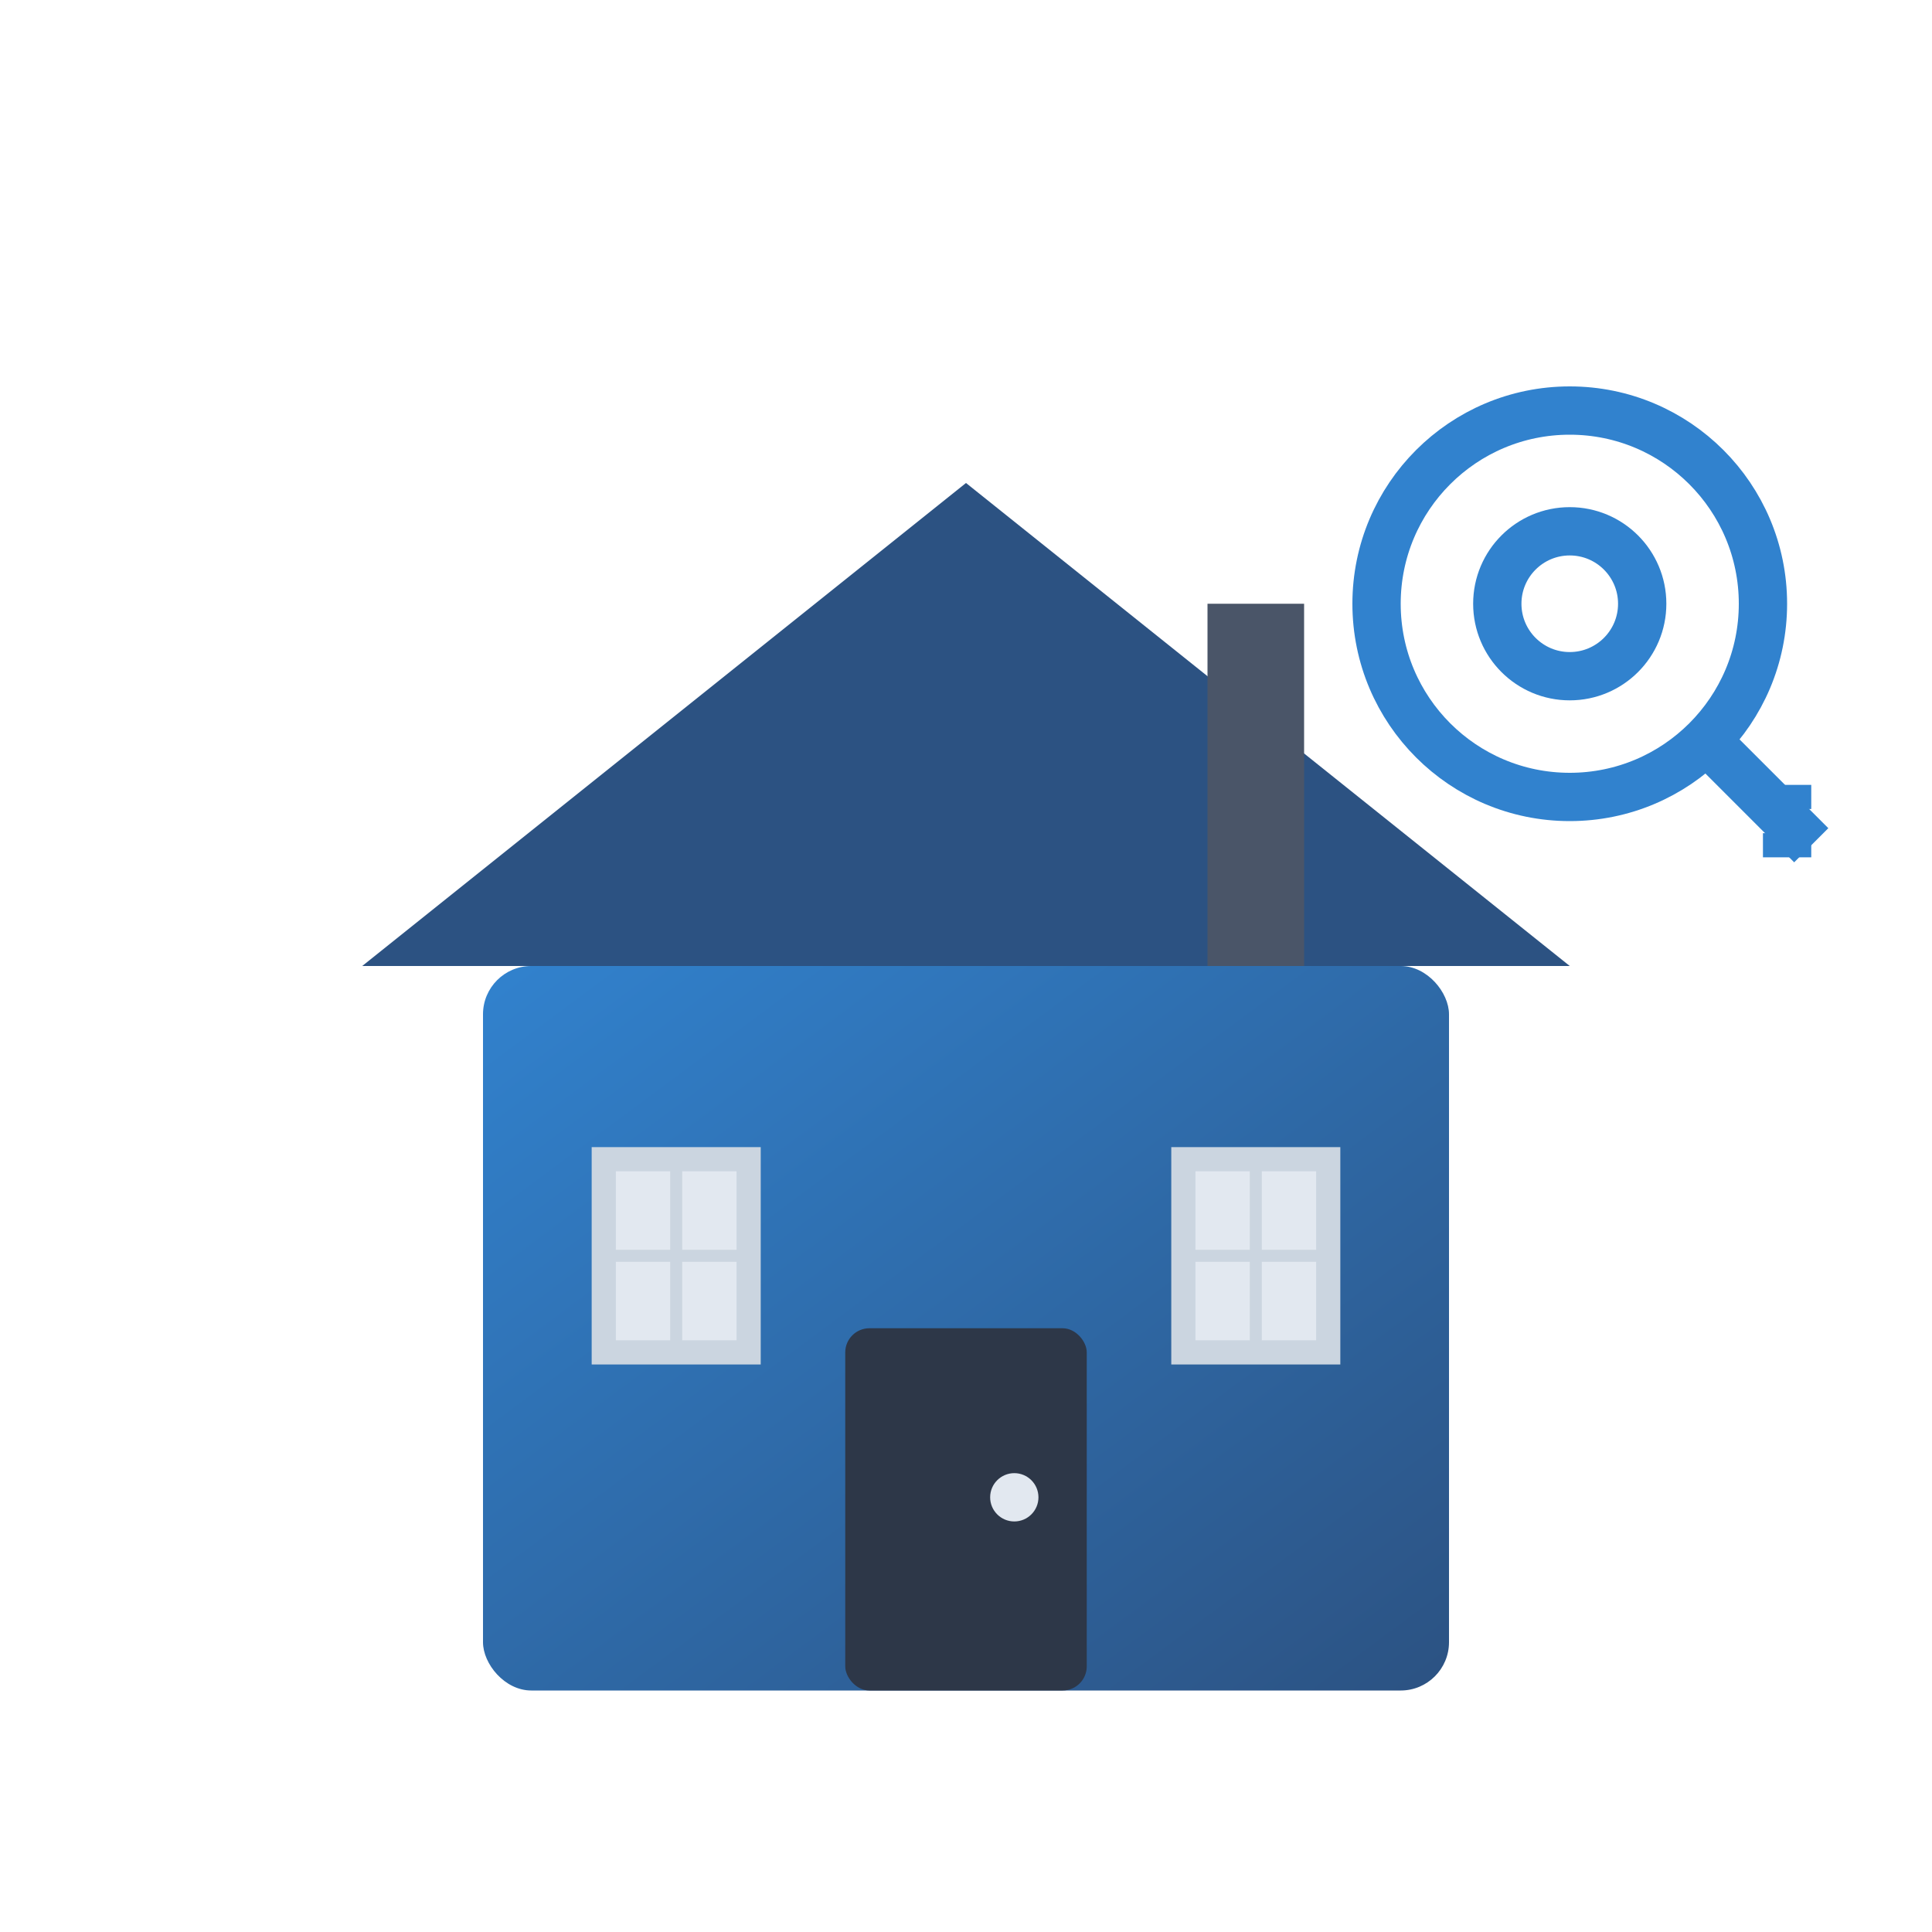
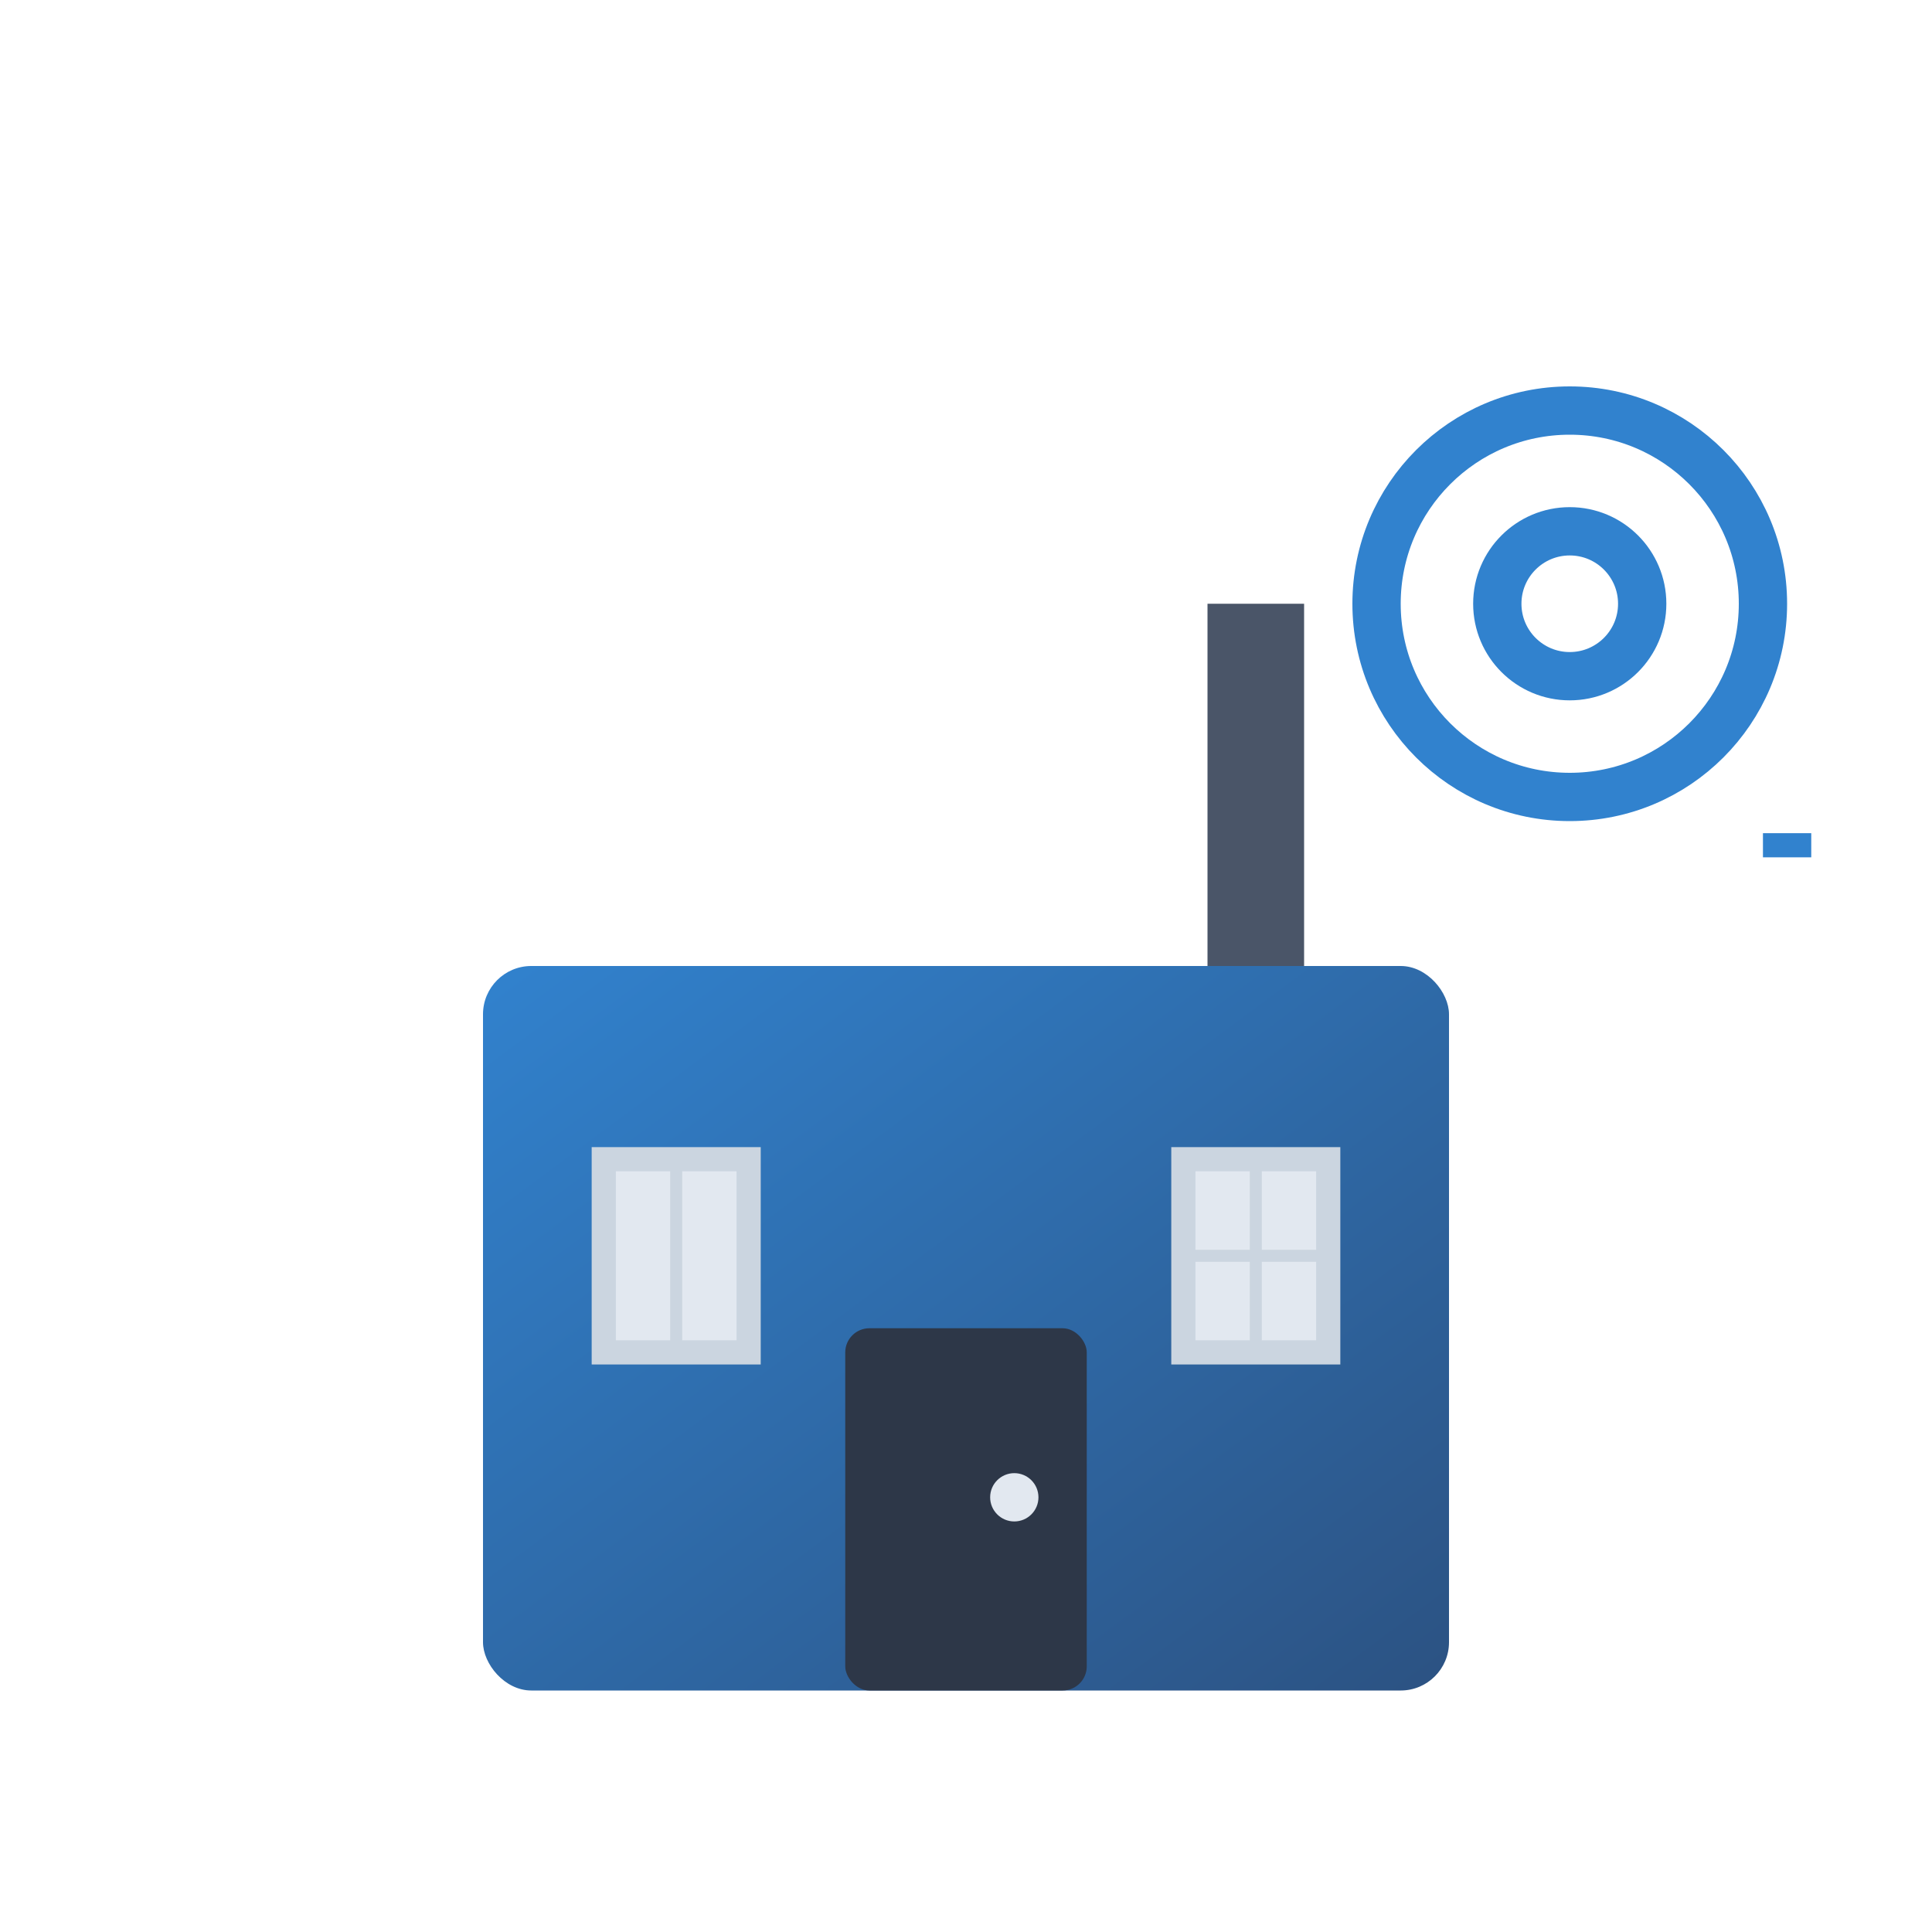
<svg xmlns="http://www.w3.org/2000/svg" width="80" height="80" viewBox="0 0 80 80" fill="none">
  <defs>
    <linearGradient id="houseGradient" x1="0%" y1="0%" x2="100%" y2="100%">
      <stop offset="0%" style="stop-color:#3182ce;stop-opacity:1" />
      <stop offset="100%" style="stop-color:#2c5282;stop-opacity:1" />
    </linearGradient>
  </defs>
  <rect x="20" y="40" width="40" height="30" fill="url(#houseGradient)" rx="2" />
-   <polygon points="15,40 40,20 65,40" fill="#2c5282" />
  <rect x="50" y="25" width="4" height="15" fill="#4a5568" />
  <rect x="35" y="55" width="10" height="15" fill="#2d3748" rx="1" />
  <circle cx="42" cy="62" r="1" fill="#e2e8f0" />
  <rect x="25" y="48" width="6" height="8" fill="#e2e8f0" stroke="#cbd5e0" />
  <rect x="49" y="48" width="6" height="8" fill="#e2e8f0" stroke="#cbd5e0" />
  <line x1="28" y1="48" x2="28" y2="56" stroke="#cbd5e0" stroke-width="0.5" />
-   <line x1="25" y1="52" x2="31" y2="52" stroke="#cbd5e0" stroke-width="0.5" />
  <line x1="52" y1="48" x2="52" y2="56" stroke="#cbd5e0" stroke-width="0.5" />
  <line x1="49" y1="52" x2="55" y2="52" stroke="#cbd5e0" stroke-width="0.5" />
  <circle cx="65" cy="25" r="8" fill="none" stroke="#3182ce" stroke-width="2" />
  <circle cx="65" cy="25" r="3" fill="none" stroke="#3182ce" stroke-width="2" />
-   <line x1="71" y1="31" x2="75" y2="35" stroke="#3182ce" stroke-width="2" />
-   <line x1="73" y1="33" x2="75" y2="33" stroke="#3182ce" stroke-width="1" />
  <line x1="73" y1="35" x2="75" y2="35" stroke="#3182ce" stroke-width="1" />
</svg>